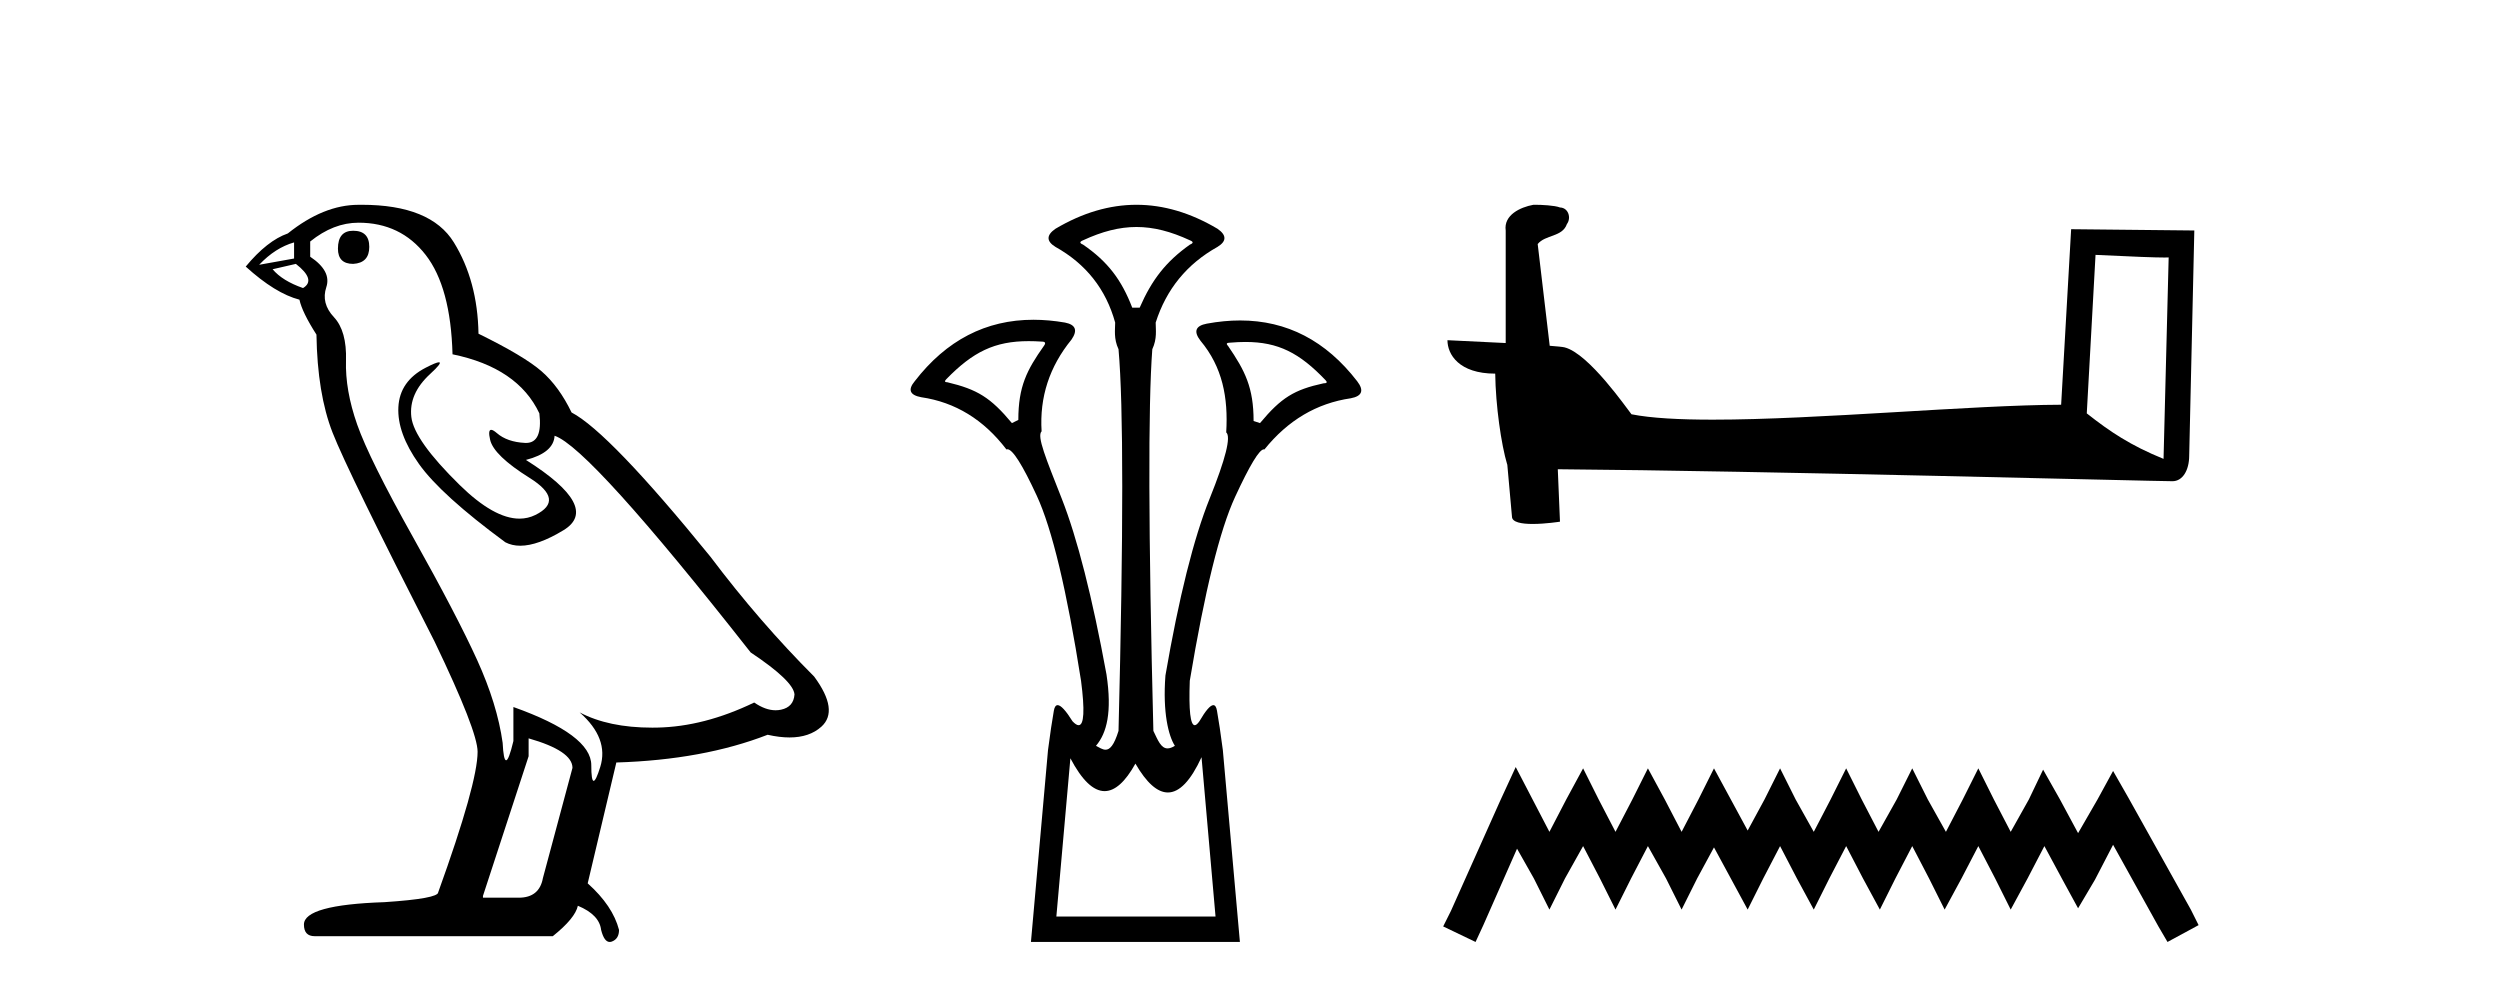
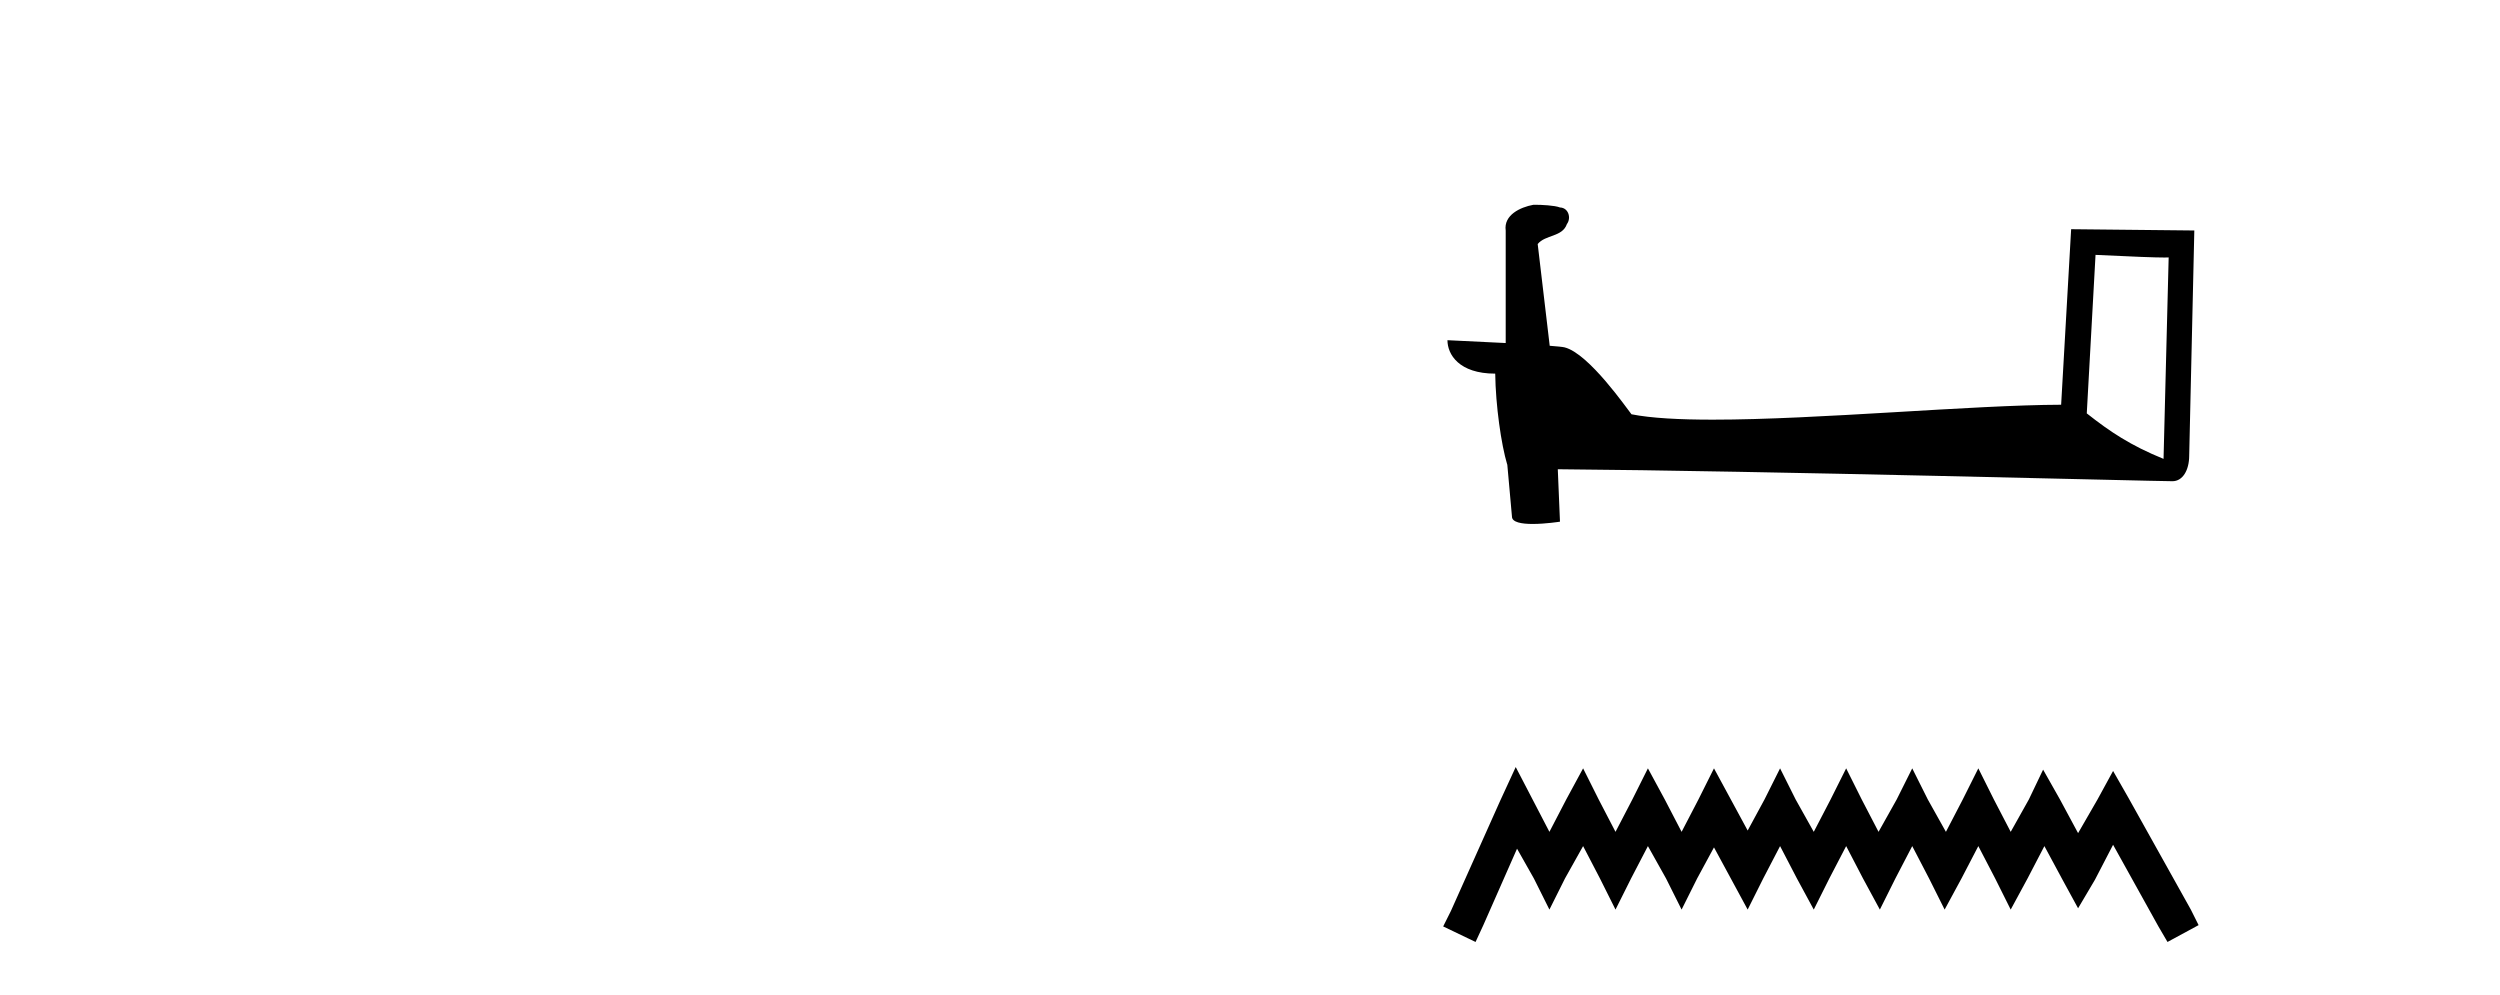
<svg xmlns="http://www.w3.org/2000/svg" width="103.0" height="41.0">
-   <path d="M 14.55 9.507 Q 13.923 9.507 13.923 10.245 Q 13.923 10.872 14.55 10.872 Q 15.214 10.835 15.214 10.171 Q 15.214 9.507 14.55 9.507 ZM 12.116 9.987 L 12.116 10.651 L 10.677 10.909 Q 11.341 10.208 12.116 9.987 ZM 12.19 10.872 Q 13.038 11.536 12.485 11.868 Q 11.636 11.573 11.231 11.093 L 12.19 10.872 ZM 14.771 9.175 Q 16.505 9.175 17.538 10.503 Q 18.57 11.831 18.644 14.597 Q 21.336 15.15 22.222 17.031 Q 22.365 18.249 21.673 18.249 Q 21.653 18.249 21.631 18.248 Q 20.894 18.211 20.47 17.843 Q 20.315 17.709 20.237 17.709 Q 20.099 17.709 20.193 18.119 Q 20.341 18.765 21.816 19.687 Q 23.291 20.609 22.056 21.217 Q 21.749 21.368 21.403 21.368 Q 20.353 21.368 18.939 19.982 Q 17.058 18.138 16.947 17.179 Q 16.837 16.22 17.722 15.408 Q 18.248 14.926 18.083 14.926 Q 17.971 14.926 17.538 15.15 Q 16.468 15.703 16.413 16.773 Q 16.357 17.843 17.261 19.115 Q 18.165 20.388 20.82 22.342 Q 21.092 22.484 21.435 22.484 Q 22.164 22.484 23.217 21.844 Q 24.766 20.904 21.668 18.949 Q 22.812 18.654 22.849 17.953 Q 24.287 18.433 30.926 26.879 Q 32.696 28.059 32.733 28.612 Q 32.696 29.129 32.18 29.239 Q 32.069 29.263 31.955 29.263 Q 31.537 29.263 31.073 28.944 Q 29.008 29.94 27.072 29.977 Q 26.97 29.979 26.87 29.979 Q 25.069 29.979 23.881 29.35 L 23.881 29.35 Q 25.098 30.42 24.73 31.6 Q 24.551 32.172 24.459 32.172 Q 24.361 32.172 24.361 31.526 Q 24.361 30.272 21.152 29.129 L 21.152 30.53 Q 20.963 31.324 20.852 31.324 Q 20.745 31.324 20.709 30.604 Q 20.488 29.018 19.658 27.192 Q 18.828 25.367 17.021 22.139 Q 15.214 18.912 14.716 17.492 Q 14.218 16.072 14.255 14.855 Q 14.292 13.638 13.757 13.066 Q 13.222 12.495 13.444 11.831 Q 13.665 11.167 12.78 10.577 L 12.78 9.95 Q 13.739 9.175 14.771 9.175 ZM 21.779 30.42 Q 23.586 30.936 23.586 31.637 L 22.369 36.173 Q 22.222 36.985 21.373 36.985 L 19.898 36.985 L 19.898 36.911 L 21.779 31.157 L 21.779 30.42 ZM 14.904 8.437 Q 14.838 8.437 14.771 8.438 Q 13.333 8.438 11.858 9.618 Q 11.009 9.913 10.124 10.983 Q 11.341 12.089 12.337 12.347 Q 12.448 12.864 13.038 13.786 Q 13.075 16.22 13.702 17.824 Q 14.329 19.429 17.906 26.436 Q 19.677 30.124 19.677 30.973 Q 19.677 32.264 18.054 36.763 Q 18.054 37.022 15.841 37.169 Q 12.522 37.28 12.522 38.091 Q 12.522 38.571 12.964 38.571 L 22.775 38.571 Q 23.697 37.833 23.808 37.317 Q 24.693 37.685 24.766 38.312 Q 24.891 38.809 25.12 38.809 Q 25.162 38.809 25.209 38.792 Q 25.504 38.681 25.504 38.312 Q 25.246 37.317 24.213 36.394 L 25.393 31.415 Q 28.971 31.305 31.627 30.272 Q 32.118 30.383 32.528 30.383 Q 33.348 30.383 33.84 29.94 Q 34.577 29.276 33.544 27.875 Q 31.295 25.625 29.266 22.932 Q 25.098 17.806 23.549 16.994 Q 23.033 15.925 22.314 15.298 Q 21.595 14.671 19.714 13.749 Q 19.677 11.573 18.699 9.987 Q 17.744 8.437 14.904 8.437 Z" style="fill:#000000;stroke:none" />
-   <path d="M 46.823 9.352 C 47.529 9.352 48.236 9.535 49.026 9.901 C 49.173 9.96 49.173 10.019 49.026 10.077 C 48.031 10.78 47.453 11.533 46.955 12.675 L 46.648 12.675 C 46.208 11.533 45.645 10.78 44.62 10.077 C 44.474 10.019 44.474 9.96 44.62 9.901 C 45.411 9.535 46.117 9.352 46.823 9.352 ZM 42.382 14.055 C 42.553 14.055 42.733 14.061 42.921 14.074 C 43.067 14.074 43.097 14.133 43.009 14.25 C 42.306 15.245 41.955 15.924 41.955 17.301 L 41.691 17.432 C 40.813 16.378 40.265 16.043 39.035 15.75 C 38.918 15.75 38.904 15.706 38.992 15.618 C 40.087 14.496 40.978 14.055 42.382 14.055 ZM 51.312 14.089 C 52.663 14.089 53.539 14.539 54.611 15.662 C 54.699 15.75 54.67 15.794 54.523 15.794 C 53.323 16.057 52.79 16.378 51.912 17.432 L 51.648 17.345 C 51.648 15.968 51.297 15.275 50.594 14.25 C 50.506 14.162 50.535 14.118 50.682 14.118 C 50.904 14.099 51.113 14.089 51.312 14.089 ZM 49.503 31.197 L 50.08 37.762 L 43.522 37.762 L 44.1 31.241 C 44.574 32.143 45.044 32.594 45.51 32.594 C 45.936 32.594 46.36 32.216 46.779 31.461 C 47.238 32.254 47.684 32.65 48.117 32.65 C 48.595 32.65 49.057 32.166 49.503 31.197 ZM 46.823 8.437 C 45.711 8.437 44.598 8.766 43.485 9.425 C 43.105 9.689 43.105 9.938 43.485 10.172 C 44.744 10.875 45.564 11.914 45.945 13.29 C 45.945 13.583 45.878 13.949 46.083 14.388 C 46.288 16.702 46.288 21.943 46.083 30.113 C 45.894 30.721 45.722 30.888 45.548 30.888 C 45.42 30.888 45.292 30.798 45.154 30.728 C 45.604 30.198 45.821 29.337 45.587 27.785 C 45.001 24.593 44.386 22.177 43.742 20.538 C 43.098 18.898 42.709 17.975 42.914 17.77 C 42.826 16.365 43.236 15.106 44.144 13.993 C 44.408 13.612 44.32 13.378 43.88 13.29 C 43.431 13.213 42.996 13.174 42.577 13.174 C 40.619 13.174 38.99 14.018 37.687 15.706 C 37.395 16.057 37.482 16.277 37.951 16.365 C 39.356 16.57 40.528 17.287 41.465 18.517 C 41.477 18.512 41.49 18.509 41.504 18.509 C 41.721 18.509 42.125 19.149 42.717 20.428 C 43.346 21.789 43.954 24.329 44.539 28.048 C 44.697 29.268 44.664 29.878 44.439 29.878 C 44.372 29.878 44.288 29.824 44.188 29.717 C 43.911 29.273 43.706 29.052 43.575 29.052 C 43.498 29.052 43.446 29.127 43.419 29.278 C 43.346 29.688 43.266 30.23 43.178 30.903 L 42.475 38.809 L 51.084 38.809 L 50.381 30.903 C 50.293 30.23 50.213 29.688 50.139 29.278 C 50.112 29.127 50.063 29.052 49.99 29.052 C 49.865 29.052 49.674 29.273 49.415 29.717 C 49.341 29.824 49.277 29.878 49.224 29.878 C 49.042 29.878 48.974 29.268 49.019 28.048 C 49.634 24.359 50.257 21.833 50.886 20.472 C 51.49 19.166 51.885 18.513 52.071 18.513 C 52.079 18.513 52.087 18.515 52.094 18.517 C 53.06 17.317 54.246 16.614 55.652 16.409 C 56.12 16.321 56.208 16.087 55.915 15.706 C 54.628 14.038 53.021 13.203 51.094 13.203 C 50.653 13.203 50.196 13.247 49.722 13.334 C 49.254 13.422 49.166 13.656 49.459 14.037 C 50.366 15.12 50.607 16.379 50.52 17.814 C 50.725 17.99 50.498 18.898 49.839 20.538 C 49.18 22.177 48.572 24.608 48.016 27.829 C 47.899 29.351 48.141 30.318 48.405 30.728 C 48.287 30.801 48.188 30.834 48.104 30.834 C 47.828 30.834 47.701 30.486 47.519 30.113 C 47.314 21.943 47.3 16.702 47.475 14.388 C 47.68 13.949 47.614 13.583 47.614 13.29 C 48.053 11.914 48.902 10.875 50.161 10.172 C 50.542 9.938 50.542 9.689 50.161 9.425 C 49.049 8.766 47.936 8.437 46.823 8.437 Z" style="fill:#000000;stroke:none" />
  <path d="M 86.336 10.501 C 87.925 10.578 88.802 10.61 89.179 10.61 C 89.256 10.61 89.312 10.609 89.349 10.606 L 89.349 10.606 L 89.138 18.906 C 87.773 18.35 86.933 17.787 85.975 17.031 L 86.336 10.501 ZM 63.261 8.437 C 63.215 8.437 63.183 8.438 63.167 8.439 C 62.642 8.536 61.943 8.856 62.035 9.501 C 62.035 11.045 62.035 12.589 62.035 14.133 C 61.006 14.079 59.948 14.032 59.635 14.016 L 59.635 14.016 C 59.635 14.598 60.105 15.394 61.603 15.394 C 61.62 16.707 61.85 18.315 62.096 19.136 C 62.097 19.135 62.099 19.134 62.1 19.133 L 62.293 21.284 C 62.293 21.522 62.701 21.587 63.146 21.587 C 63.682 21.587 64.271 21.493 64.271 21.493 L 64.181 19.333 L 64.181 19.333 C 72.615 19.399 88.709 19.826 89.507 19.826 C 89.92 19.826 90.195 19.383 90.195 18.768 L 90.406 9.496 L 85.331 9.443 L 84.919 16.675 C 81.241 16.686 74.886 17.29 70.567 17.29 C 69.194 17.29 68.027 17.229 67.217 17.068 C 67.053 16.871 65.467 14.561 64.459 14.311 C 64.38 14.291 64.143 14.269 63.848 14.246 C 63.684 12.849 63.518 11.451 63.353 10.054 C 63.669 9.665 64.37 9.771 64.556 9.232 C 64.746 8.979 64.617 8.557 64.272 8.548 C 64.053 8.46 63.493 8.437 63.261 8.437 Z" style="fill:#000000;stroke:none" />
  <path d="M 62.448 31.602 L 61.808 32.99 L 59.779 37.528 L 59.459 38.169 L 60.793 38.809 L 61.114 38.115 L 62.502 34.966 L 63.196 36.193 L 63.836 37.475 L 64.477 36.193 L 65.224 34.859 L 65.918 36.193 L 66.559 37.475 L 67.2 36.193 L 67.894 34.859 L 68.641 36.193 L 69.282 37.475 L 69.922 36.193 L 70.616 34.912 L 71.31 36.193 L 72.004 37.475 L 72.645 36.193 L 73.339 34.859 L 74.033 36.193 L 74.727 37.475 L 75.368 36.193 L 76.062 34.859 L 76.756 36.193 L 77.45 37.475 L 78.09 36.193 L 78.784 34.859 L 79.478 36.193 L 80.119 37.475 L 80.813 36.193 L 81.507 34.859 L 82.201 36.193 L 82.841 37.475 L 83.535 36.193 L 84.229 34.859 L 84.977 36.247 L 85.617 37.421 L 86.311 36.247 L 87.059 34.805 L 88.927 38.169 L 89.301 38.809 L 90.582 38.115 L 90.262 37.475 L 87.699 32.884 L 87.059 31.763 L 86.418 32.937 L 85.617 34.325 L 84.87 32.937 L 84.176 31.709 L 83.589 32.937 L 82.841 34.272 L 82.147 32.937 L 81.507 31.656 L 80.866 32.937 L 80.172 34.272 L 79.425 32.937 L 78.784 31.656 L 78.144 32.937 L 77.396 34.272 L 76.702 32.937 L 76.062 31.656 L 75.421 32.937 L 74.727 34.272 L 73.98 32.937 L 73.339 31.656 L 72.698 32.937 L 72.004 34.218 L 71.31 32.937 L 70.616 31.656 L 69.976 32.937 L 69.282 34.272 L 68.588 32.937 L 67.894 31.656 L 67.253 32.937 L 66.559 34.272 L 65.865 32.937 L 65.224 31.656 L 64.53 32.937 L 63.836 34.272 L 63.142 32.937 L 62.448 31.602 Z" style="fill:#000000;stroke:none" />
</svg>